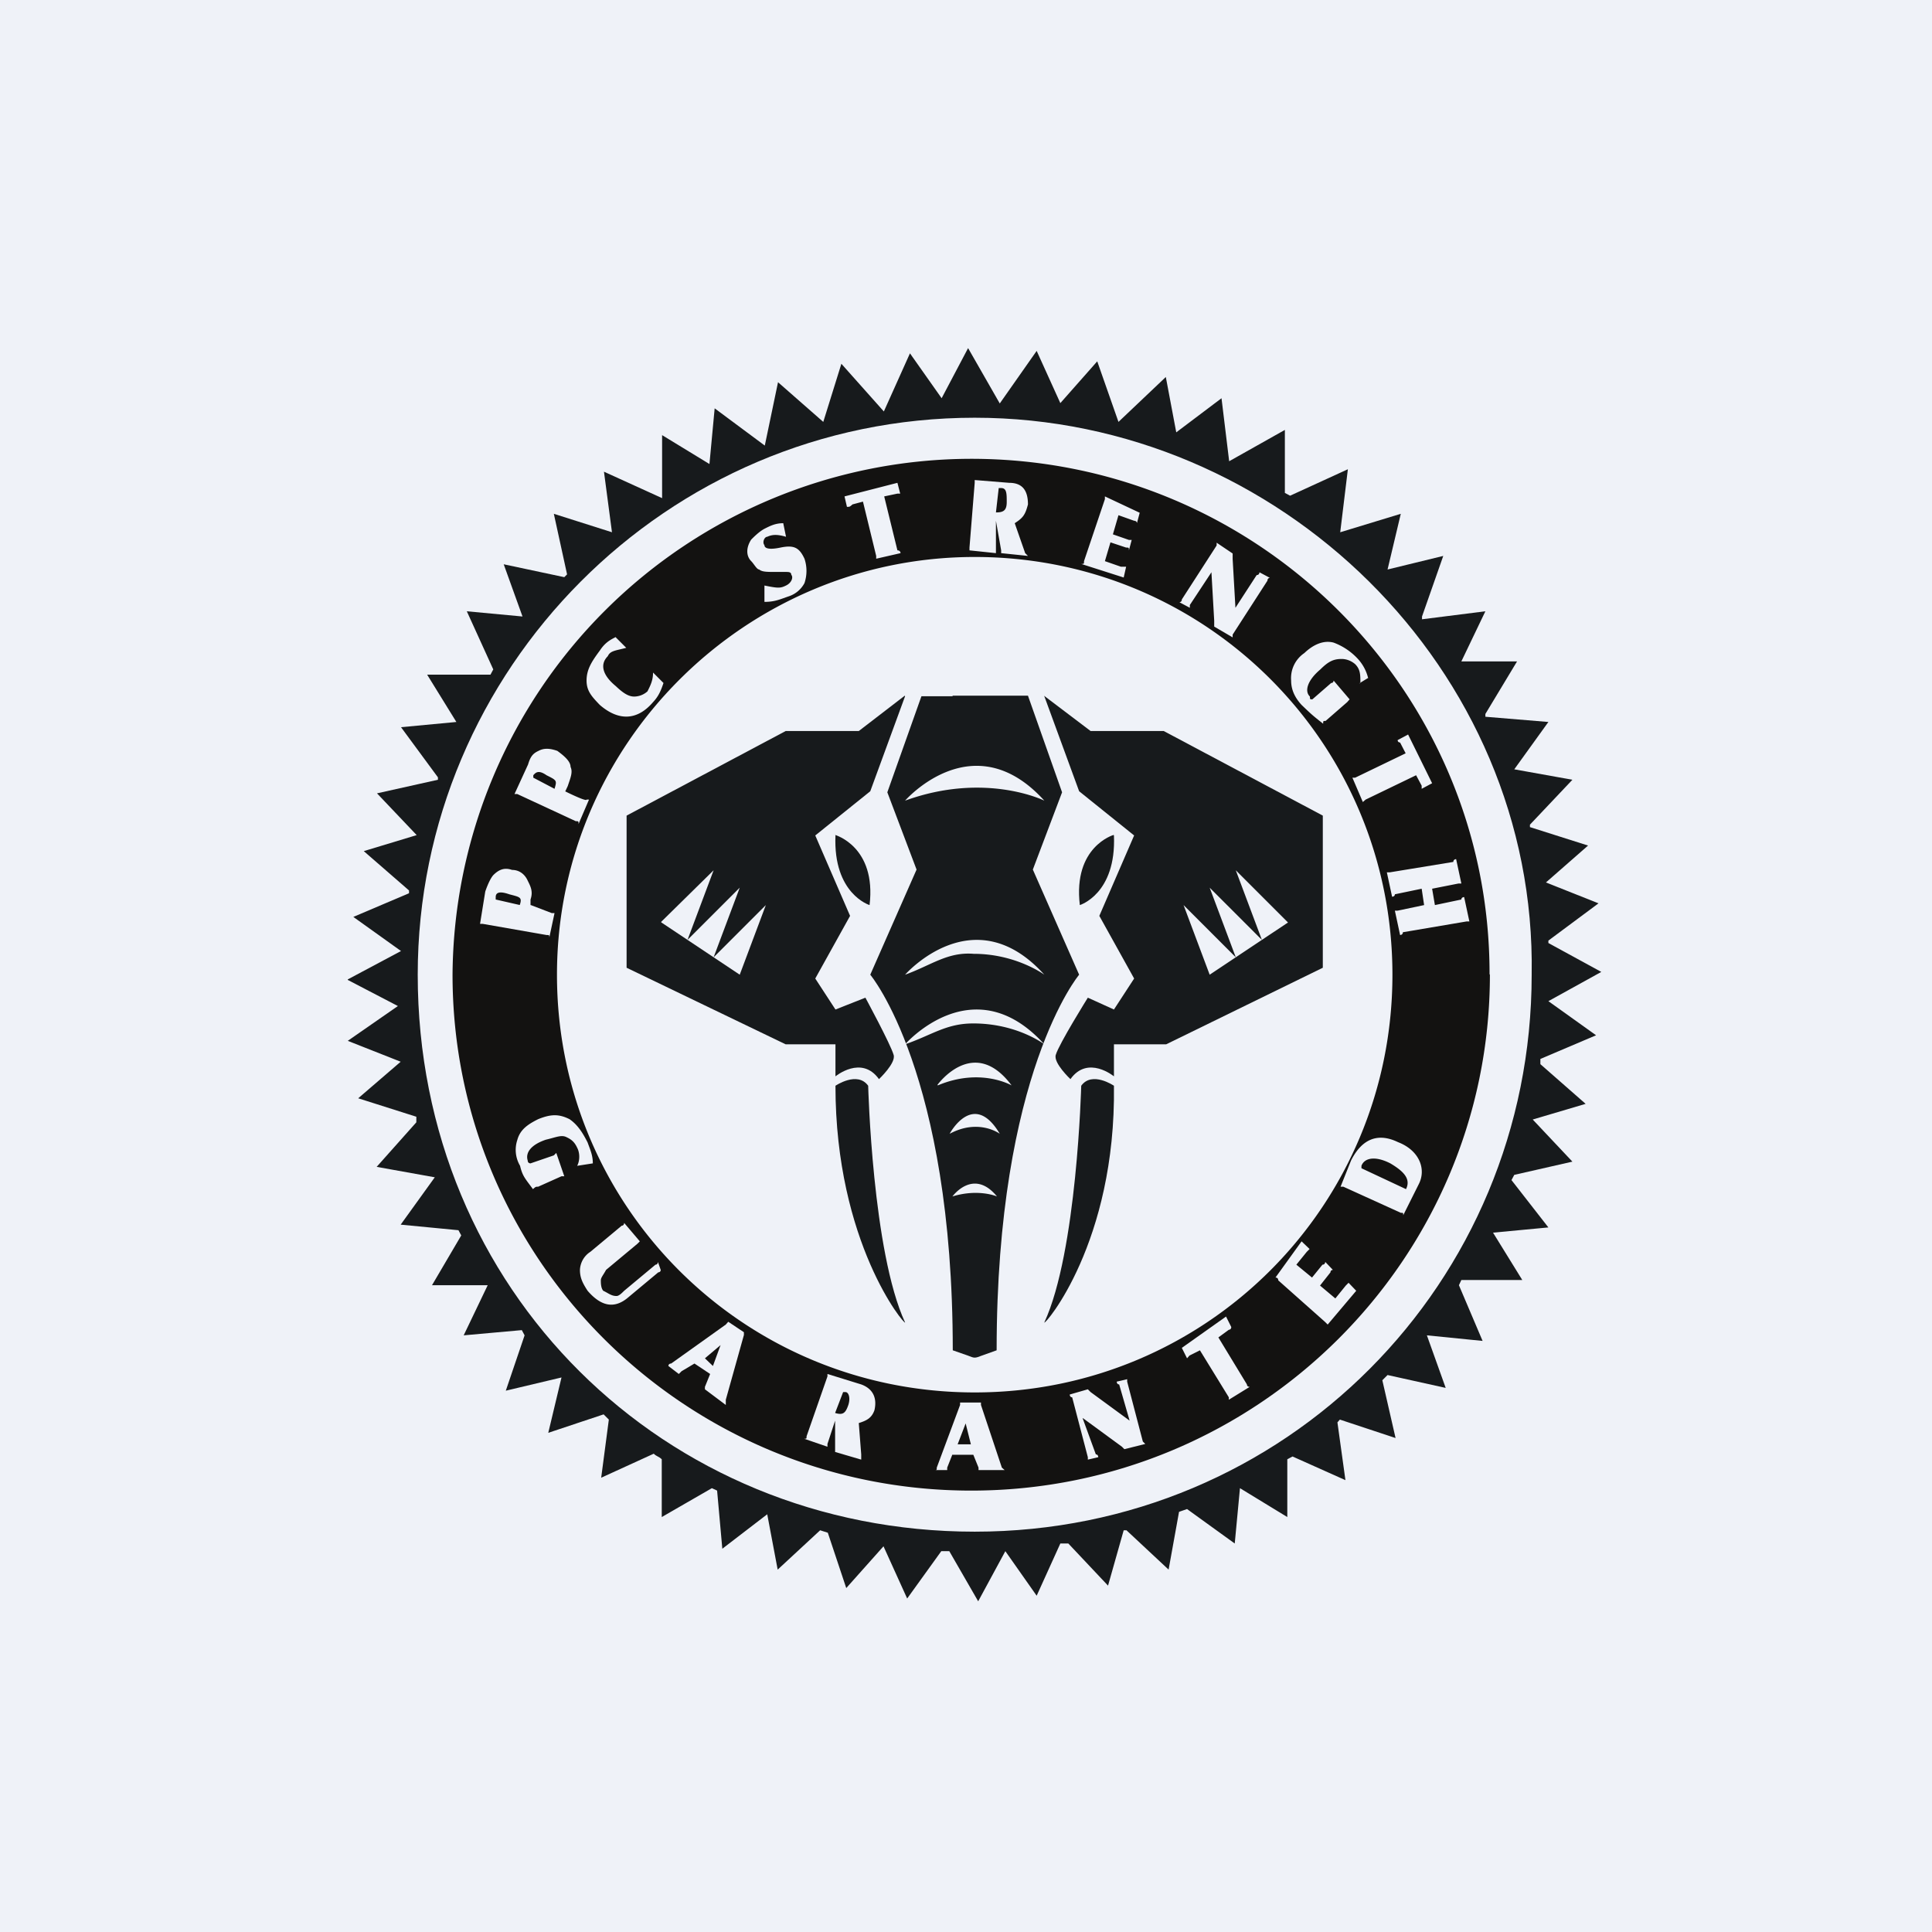
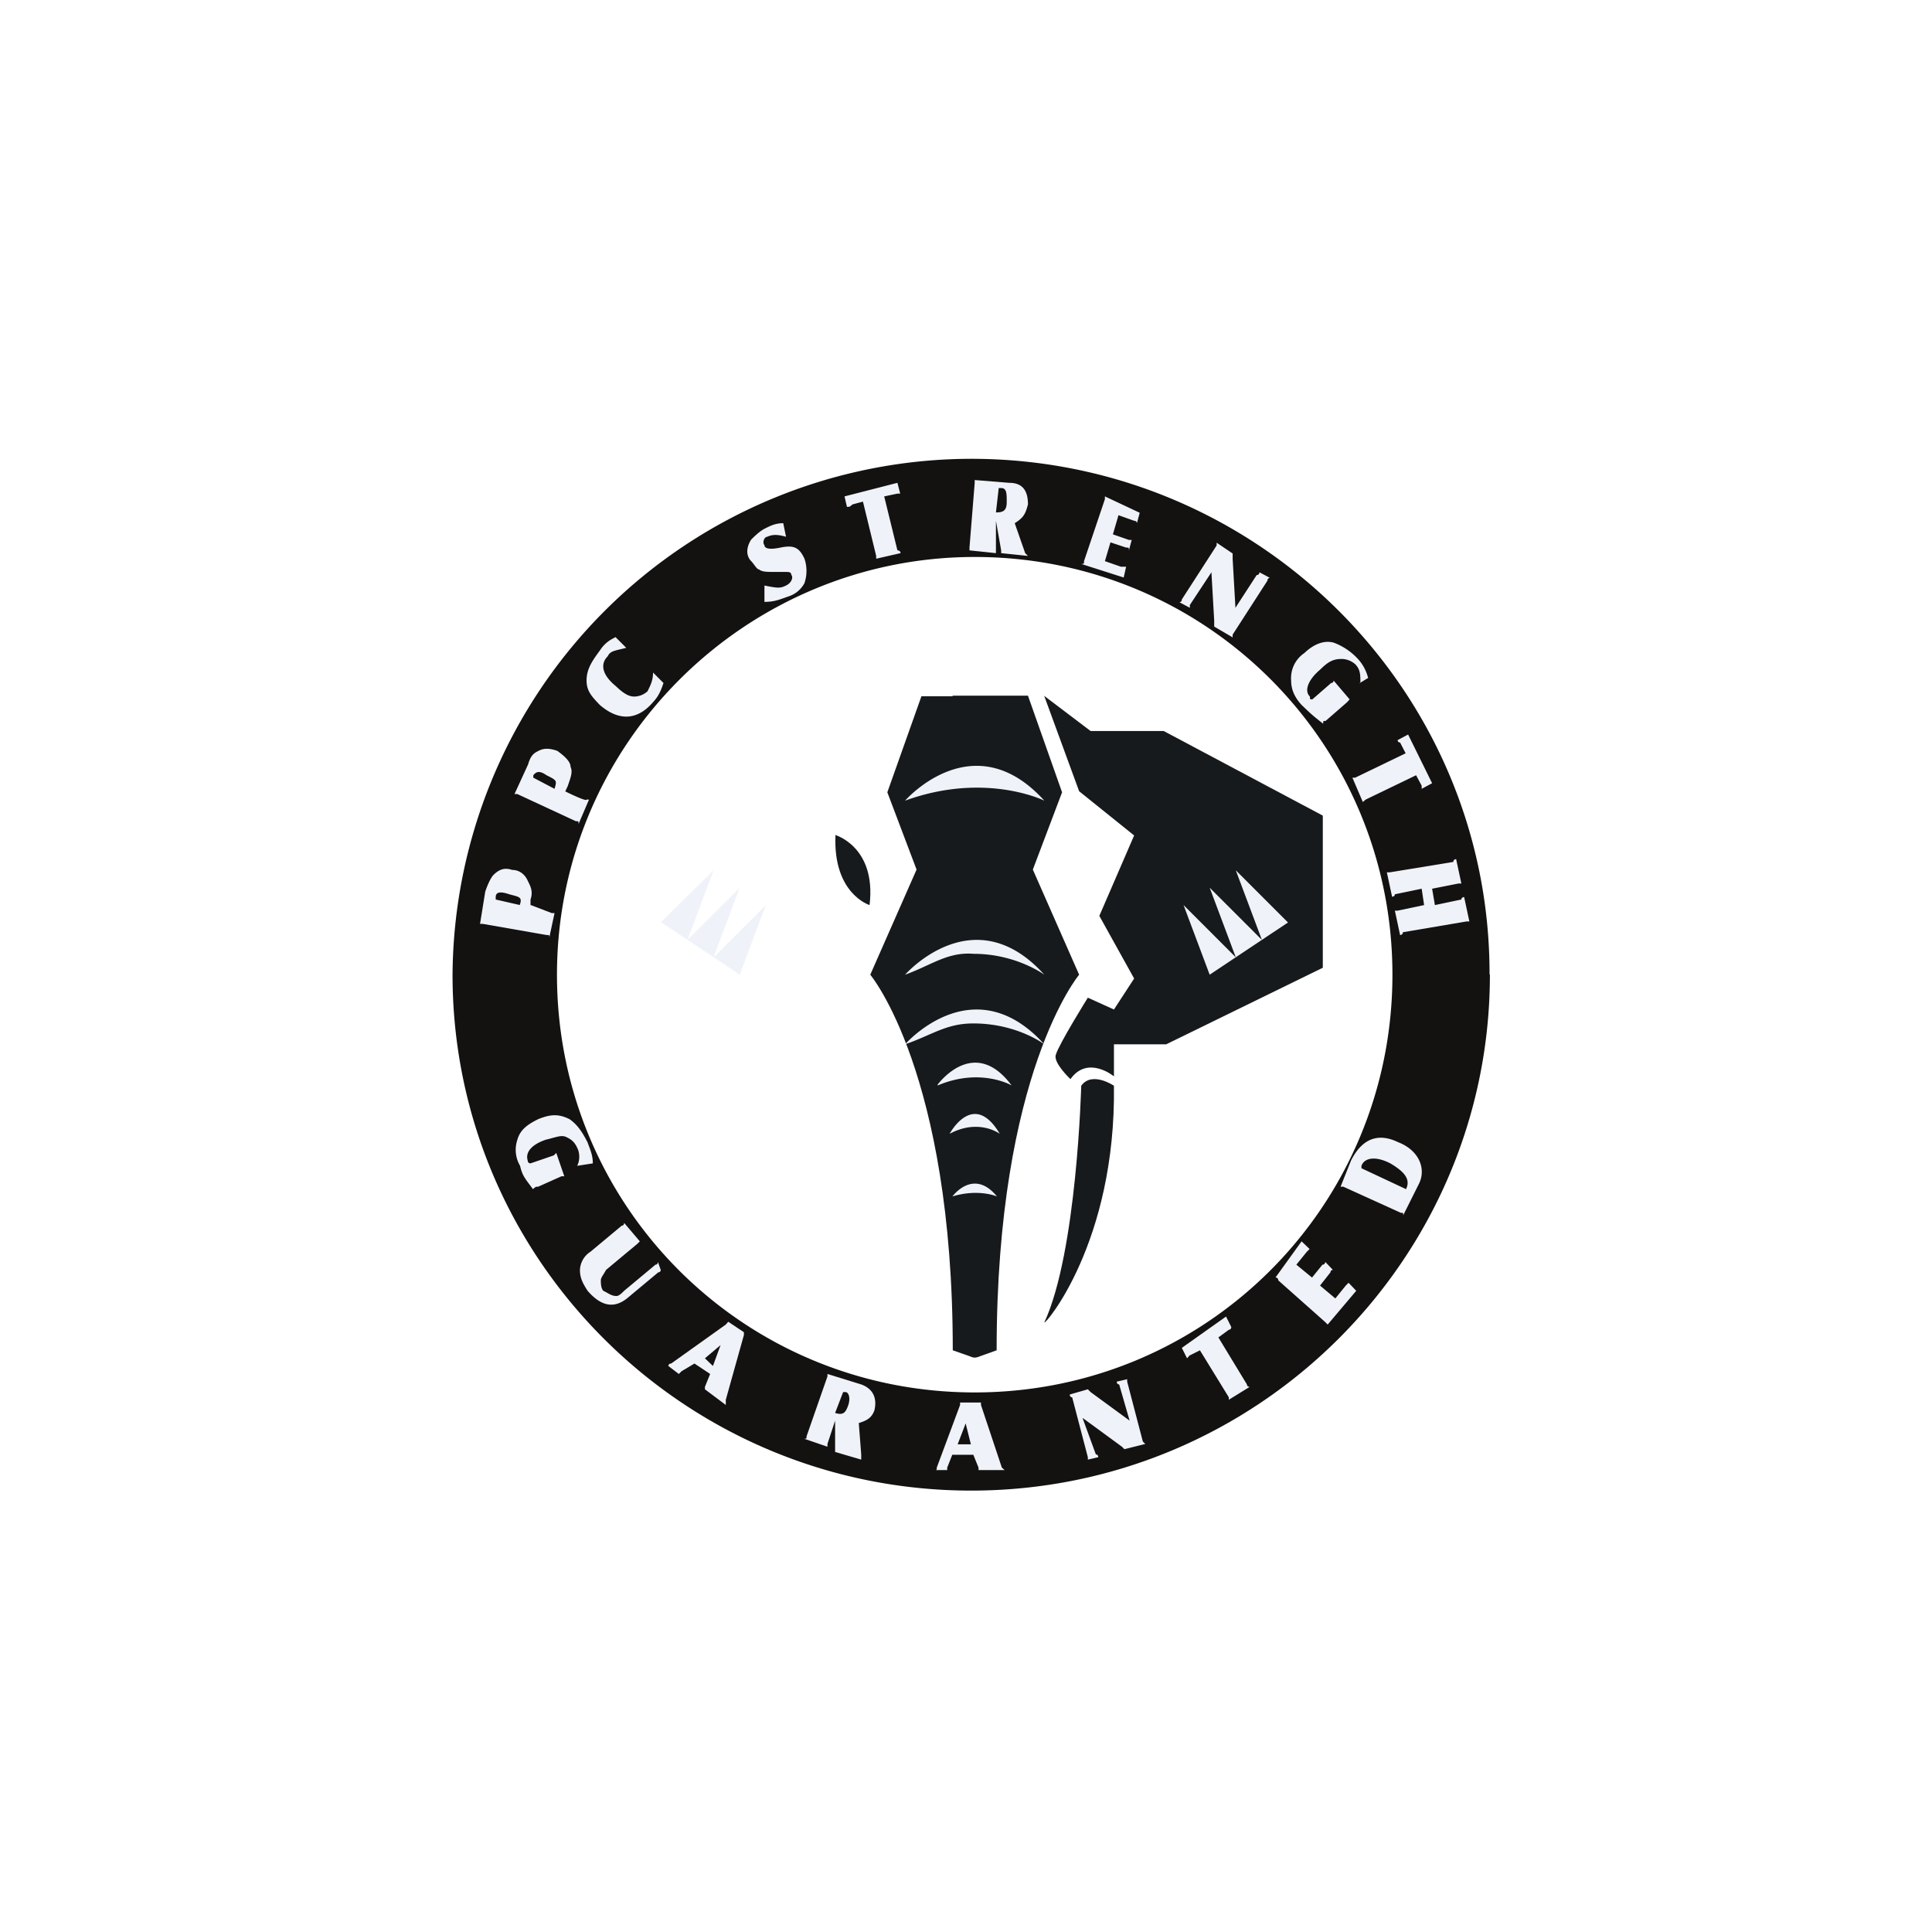
<svg xmlns="http://www.w3.org/2000/svg" viewBox="0 0 55.5 55.5">
-   <path d="M 0,0 H 55.5 V 55.5 H 0 Z" fill="rgb(239, 242, 248)" />
  <path d="M 42.79,27.985 C 42.8,19.82 36.12,13.18 27.9,13.18 A 14.92,14.92 0 0,0 13,28 C 13,36.18 19.68,42.82 27.9,42.82 S 42.8,36.18 42.8,28 Z M 40,28 C 40,21.35 34.65,16 28,16 C 21.43,16 16,21.35 16,28 S 21.35,40 28,40 S 40,34.65 40,28 Z" fill="rgb(19, 18, 17)" fill-rule="evenodd" />
-   <path d="M 9.99,28.135 L 11.52,27.32 L 10.15,26.34 L 11.75,25.66 V 25.58 L 10.45,24.45 L 11.97,23.99 L 10.83,22.79 L 12.58,22.4 V 22.33 L 11.52,20.89 L 13.11,20.74 L 12.27,19.38 H 14.09 L 14.17,19.23 L 13.41,17.56 L 15.01,17.71 L 14.47,16.21 L 16.21,16.58 L 16.29,16.5 L 15.91,14.76 L 17.58,15.29 L 17.35,13.55 L 19.02,14.31 V 12.5 L 20.38,13.33 L 20.53,11.73 L 21.97,12.8 L 22.35,10.98 L 23.65,12.12 L 24.17,10.45 L 25.39,11.82 L 26.14,10.15 L 27.05,11.44 L 27.81,10 L 28.72,11.59 L 29.78,10.08 L 30.46,11.58 L 31.52,10.38 L 32.13,12.12 L 33.49,10.83 L 33.79,12.42 L 35.09,11.44 L 35.31,13.25 L 36.91,12.35 V 14.16 L 37.06,14.24 L 38.72,13.48 L 38.5,15.29 L 40.24,14.76 L 39.86,16.36 L 41.46,15.97 L 40.85,17.71 V 17.79 L 42.67,17.56 L 41.98,19 H 43.58 L 42.67,20.51 V 20.59 L 44.48,20.74 L 43.5,22.1 L 45.17,22.4 L 43.95,23.69 V 23.76 L 45.62,24.29 L 44.41,25.35 L 45.92,25.95 L 44.48,27.02 V 27.09 L 46,27.92 L 44.48,28.76 L 45.85,29.74 L 44.25,30.42 V 30.57 L 45.55,31.71 L 44.03,32.16 L 45.17,33.37 L 43.5,33.75 L 43.42,33.9 L 44.48,35.26 L 42.89,35.41 L 43.73,36.77 H 41.98 L 41.91,36.92 L 42.59,38.52 L 40.99,38.36 L 41.53,39.87 L 39.86,39.5 L 39.71,39.65 L 40.09,41.31 L 38.49,40.78 L 38.42,40.86 L 38.65,42.52 L 37.13,41.84 L 36.98,41.92 V 43.58 L 35.62,42.75 L 35.47,44.34 L 34.1,43.35 L 33.87,43.43 L 33.57,45.09 L 32.36,43.96 H 32.28 L 31.83,45.55 L 30.69,44.34 H 30.46 L 29.78,45.84 L 28.88,44.56 L 28.1,46 L 27.27,44.56 H 27.04 L 26.06,45.92 L 25.38,44.42 L 24.31,45.62 L 23.78,44.03 L 23.56,43.96 L 22.34,45.09 L 22.04,43.5 L 20.75,44.49 L 20.6,42.82 L 20.45,42.75 L 19.01,43.58 V 41.92 C 18.93,41.84 18.86,41.84 18.78,41.76 L 17.27,42.45 L 17.49,40.78 L 17.34,40.63 L 15.75,41.16 L 16.13,39.57 L 14.53,39.95 L 15.07,38.36 L 14.99,38.21 L 13.32,38.36 L 14.01,36.92 H 12.41 L 13.25,35.49 L 13.17,35.34 L 11.51,35.18 L 12.49,33.82 L 10.82,33.52 L 11.96,32.24 V 32.08 L 10.29,31.55 L 11.51,30.5 L 9.99,29.9 L 11.43,28.9 L 9.99,28.15 Z M 28,12 C 19.14,12 12,19.23 12,28 C 12,37.07 19.08,44 28,44 C 36.93,44 44,36.86 44,28 C 44.15,19.22 36.73,12 28,12 Z" fill="rgb(23, 26, 28)" />
-   <path d="M 25.99,19.985 L 24.67,21 H 22.57 L 18,23.43 V 27.8 L 22.57,30 H 24 V 30.92 S 24.75,30.3 25.25,31 C 25.25,31 25.75,30.53 25.67,30.3 C 25.58,29.99 24.86,28.66 24.86,28.66 L 24,29 L 23.42,28.11 L 24.42,26.31 L 23.42,24 L 25,22.73 L 26,20 Z M 24,31.19 S 24.63,30.76 24.94,31.19 C 24.94,31.19 25.06,35.96 26,37.99 C 26,38.09 24,35.7 24,31.19 Z" fill="rgb(23, 26, 28)" />
  <path d="M 23.99,23.985 S 25.18,24.32 24.98,26 C 24.98,26 23.93,25.68 24,24 Z" fill="rgb(23, 26, 28)" />
  <path d="M 18.99,26.485 L 20.5,25 L 19.75,27 L 19,26.5 Z M 19.75,27 L 21.25,25.5 L 20.5,27.5 L 19.75,27 Z M 20.5,27.5 L 22,26 L 21.25,28 L 20.5,27.5 Z" fill="rgb(239, 242, 248)" />
  <path d="M 27.36,19.985 H 29.53 L 30.51,22.76 L 29.67,24.98 L 31,28 S 28.63,30.82 28.63,38.79 L 28.21,38.94 C 28.11,38.98 28.05,39 28,39 C 27.95,39 27.9,38.98 27.8,38.94 L 27.37,38.79 C 27.37,30.82 25,28 25,28 L 26.33,24.98 L 25.49,22.76 L 26.47,20 H 27.37 Z" fill="rgb(23, 26, 28)" />
  <path d="M 29.99,19.985 L 31.33,21 H 33.43 L 38,23.43 V 27.8 L 33.5,30 H 32 V 30.92 S 31.25,30.3 30.75,31 C 30.75,31 30.25,30.53 30.33,30.3 C 30.42,29.99 31.25,28.66 31.25,28.66 L 32,29 L 32.58,28.11 L 31.58,26.31 L 32.58,24 L 31,22.73 L 30,20 Z M 32,31.19 S 31.37,30.76 31.06,31.19 C 31.06,31.19 30.94,35.96 30,37.99 C 30,38.09 32.06,35.7 32,31.19 Z" fill="rgb(23, 26, 28)" />
-   <path d="M 31.99,23.985 S 30.82,24.32 31.02,26 C 31.02,26 32.07,25.68 32,24 Z" fill="rgb(23, 26, 28)" />
  <path d="M 26.93,31.165 S 27.97,29.72 29.06,31.18 C 29.06,31.18 28.17,30.66 26.94,31.18 Z M 26,28 S 27.97,25.75 30,28 C 30,28 29.19,27.4 27.97,27.4 C 27.22,27.34 26.75,27.73 26,28 Z M 26,30 S 27.96,27.75 30,30 C 30,30 29.22,29.4 27.96,29.4 C 27.18,29.4 26.78,29.73 26,30 Z M 27.28,32.57 S 27.96,31.29 28.72,32.57 C 28.72,32.57 28.12,32.12 27.28,32.57 Z M 27.36,34.37 S 27.96,33.54 28.64,34.37 C 28.64,34.37 28.11,34.14 27.36,34.37 Z M 26,23 S 27.96,20.75 30,23 C 30,23 28.31,22.16 26,23 Z M 15.24,26 V 25.84 C 15.32,25.61 15.24,25.46 15.16,25.3 C 15.09,25.14 14.94,24.99 14.71,24.99 C 14.48,24.91 14.32,24.99 14.17,25.14 C 14.1,25.22 14.02,25.38 13.94,25.61 L 13.79,26.54 H 13.87 L 15.7,26.86 C 15.78,26.86 15.78,26.86 15.78,26.93 L 15.93,26.23 H 15.85 L 15.25,26 Z M 14.94,26 L 14.24,25.84 V 25.77 C 14.24,25.61 14.4,25.61 14.63,25.69 C 14.93,25.77 15.01,25.77 14.93,26 Z M 16.24,22.73 L 16.31,22.58 C 16.39,22.34 16.46,22.18 16.39,22.03 C 16.39,21.88 16.23,21.73 16.01,21.57 C 15.78,21.49 15.62,21.49 15.47,21.57 C 15.32,21.64 15.24,21.72 15.17,21.96 L 14.78,22.81 H 14.86 L 16.54,23.59 C 16.62,23.59 16.62,23.59 16.62,23.67 L 16.92,22.97 H 16.85 C 16.85,23.04 16.23,22.73 16.23,22.73 Z M 15.93,22.66 L 15.32,22.34 V 22.27 C 15.39,22.19 15.47,22.11 15.7,22.27 C 16,22.42 16,22.42 15.93,22.66 Z M 17.69,18.3 C 17.53,18.38 17.38,18.46 17.23,18.69 C 17,19 16.85,19.23 16.85,19.55 C 16.85,19.85 17,20.01 17.23,20.25 C 17.76,20.71 18.3,20.71 18.76,20.17 C 18.91,20.01 18.98,19.86 19.06,19.62 L 18.76,19.32 C 18.76,19.55 18.68,19.7 18.6,19.86 A 0.58,0.58 0 0,1 18.22,20.01 C 18.07,20.01 17.92,19.93 17.69,19.71 C 17.3,19.39 17.23,19.08 17.46,18.85 C 17.53,18.69 17.69,18.69 17.99,18.61 L 17.69,18.31 Z M 21.96,17.29 C 22.27,17.29 22.42,17.21 22.66,17.13 A 0.79,0.79 0 0,0 23.11,16.75 A 1.1,1.1 0 0,0 23.11,16.05 C 22.96,15.73 22.81,15.65 22.42,15.73 C 22.04,15.81 21.96,15.73 21.96,15.66 C 21.89,15.58 21.96,15.42 22.04,15.42 C 22.19,15.35 22.34,15.35 22.58,15.42 L 22.5,15.03 C 22.27,15.03 22.12,15.11 21.96,15.19 C 21.81,15.27 21.66,15.42 21.58,15.5 C 21.43,15.73 21.43,15.97 21.58,16.12 C 21.66,16.2 21.74,16.36 21.81,16.36 C 21.89,16.43 22.04,16.43 22.27,16.43 H 22.57 C 22.65,16.43 22.73,16.43 22.73,16.51 C 22.8,16.59 22.73,16.75 22.58,16.82 C 22.42,16.9 22.35,16.9 21.96,16.82 V 17.29 Z M 24.26,14.26 L 24.33,14.56 C 24.41,14.56 24.41,14.56 24.49,14.49 L 24.79,14.41 L 25.17,15.97 V 16.05 L 25.87,15.89 S 25.87,15.81 25.78,15.81 L 25.4,14.26 L 25.78,14.18 H 25.86 L 25.78,13.87 L 24.26,14.26 Z M 28.61,14.96 L 28.76,15.81 V 15.89 L 29.53,15.97 L 29.45,15.89 L 29.15,15.03 C 29.38,14.88 29.45,14.8 29.53,14.49 C 29.53,14.1 29.38,13.87 28.99,13.87 L 28,13.79 V 13.87 L 27.85,15.73 V 15.81 L 28.61,15.89 V 14.96 Z M 28.61,14.72 L 28.69,14.02 H 28.76 C 28.92,14.02 28.92,14.18 28.92,14.42 C 28.92,14.65 28.84,14.72 28.62,14.72 C 28.69,14.72 28.62,14.72 28.62,14.72 Z M 31.74,14.26 V 14.34 L 31.14,16.12 C 31.14,16.2 31.14,16.2 31.06,16.2 L 32.28,16.59 L 32.35,16.28 H 32.2 L 31.74,16.12 L 31.9,15.58 L 32.35,15.73 C 32.43,15.73 32.43,15.73 32.43,15.81 L 32.51,15.51 H 32.43 L 31.97,15.35 L 32.13,14.8 L 32.58,14.96 S 32.66,14.96 32.66,15.03 L 32.74,14.73 L 31.74,14.26 Z M 34.8,16.43 L 34.88,17.83 V 18 L 35.41,18.31 V 18.23 L 36.41,16.68 C 36.41,16.6 36.48,16.6 36.48,16.6 L 36.18,16.44 S 36.18,16.52 36.1,16.52 L 35.49,17.46 L 35.41,16.06 V 15.9 L 34.95,15.59 V 15.67 L 33.95,17.22 C 33.95,17.3 33.88,17.3 33.88,17.3 L 34.18,17.46 V 17.38 L 34.8,16.44 Z M 39.3,19.47 A 1.26,1.26 0 0,0 39,18.92 A 1.8,1.8 0 0,0 38.31,18.46 C 38.01,18.38 37.71,18.53 37.47,18.76 A 0.87,0.87 0 0,0 37.09,19.55 C 37.09,19.78 37.17,20.01 37.39,20.25 C 37.63,20.48 37.7,20.55 38.01,20.79 C 38.01,20.71 38.01,20.71 38.08,20.71 L 38.7,20.17 L 38.77,20.09 L 38.31,19.55 S 38.31,19.62 38.24,19.62 L 37.7,20.09 C 37.63,20.09 37.63,20.09 37.63,20.01 C 37.47,19.86 37.55,19.55 37.93,19.23 C 38.16,19 38.31,18.93 38.54,18.93 C 38.7,18.93 38.84,19 38.93,19.08 C 39.08,19.23 39.08,19.39 39.08,19.62 C 38.93,19.7 39.31,19.47 39.31,19.47 Z M 40.45,21.1 L 40.15,21.26 C 40.15,21.33 40.22,21.33 40.22,21.33 L 40.38,21.64 L 38.93,22.34 H 38.85 L 39.15,23.04 L 39.23,22.97 L 40.68,22.27 L 40.84,22.57 V 22.66 L 41.14,22.5 L 40.45,21.1 Z M 40.84,25.53 L 40.91,26 L 40.15,26.16 H 40.07 L 40.22,26.86 S 40.3,26.86 40.3,26.78 L 42.13,26.47 H 42.21 L 42.06,25.77 S 41.98,25.77 41.98,25.84 L 41.22,26 L 41.14,25.53 L 41.9,25.38 H 41.98 L 41.83,24.68 S 41.75,24.68 41.75,24.76 L 39.92,25.06 H 39.84 L 39.99,25.76 S 40.07,25.76 40.07,25.69 L 40.84,25.53 Z M 17.03,33.42 C 17.03,33.19 16.96,33.04 16.88,32.82 C 16.73,32.52 16.58,32.3 16.36,32.15 C 16.06,32 15.83,32 15.46,32.15 C 15.16,32.3 14.94,32.45 14.86,32.75 A 0.9,0.9 0 0,0 14.94,33.49 C 15.01,33.79 15.09,33.86 15.31,34.16 C 15.39,34.09 15.39,34.09 15.46,34.09 L 16.13,33.79 H 16.21 L 15.98,33.12 L 15.91,33.19 L 15.24,33.42 S 15.16,33.42 15.16,33.34 C 15.09,33.12 15.24,32.89 15.68,32.74 C 15.98,32.67 16.13,32.59 16.28,32.67 C 16.43,32.74 16.51,32.82 16.58,32.97 C 16.66,33.12 16.66,33.34 16.58,33.49 L 17.03,33.42 Z M 18.9,36.25 S 18.9,36.33 18.83,36.33 L 17.93,37.08 C 17.86,37.15 17.78,37.23 17.71,37.23 C 17.56,37.23 17.48,37.15 17.33,37.08 C 17.26,37 17.26,36.85 17.26,36.78 C 17.26,36.7 17.33,36.63 17.41,36.48 L 18.31,35.73 L 18.38,35.66 L 17.93,35.13 S 17.93,35.21 17.86,35.21 L 16.96,35.96 A 0.65,0.65 0 0,0 16.66,36.48 C 16.66,36.7 16.73,36.85 16.88,37.08 C 17.26,37.52 17.63,37.6 18.01,37.3 L 18.91,36.55 S 18.98,36.55 18.98,36.48 L 18.9,36.25 Z M 19.95,39.17 L 20.4,39.47 L 20.25,39.84 V 39.91 L 20.85,40.36 V 40.21 L 21.37,38.35 V 38.27 L 20.92,37.97 L 20.85,38.05 L 19.28,39.17 C 19.2,39.17 19.2,39.24 19.2,39.24 L 19.5,39.47 L 19.58,39.39 L 19.95,39.17 Z M 20.25,39.02 L 20.7,38.64 L 20.48,39.24 L 20.25,39.02 Z M 23.99,40.82 V 41.71 L 24.74,41.93 V 41.78 L 24.67,40.88 C 24.89,40.81 25.04,40.74 25.12,40.51 C 25.19,40.21 25.12,39.91 24.74,39.77 L 23.77,39.47 V 39.54 L 23.17,41.26 C 23.17,41.33 23.17,41.33 23.1,41.33 L 23.77,41.56 V 41.48 L 23.99,40.81 Z M 23.99,40.59 L 24.22,39.99 H 24.29 C 24.37,39.99 24.44,40.14 24.37,40.36 C 24.29,40.59 24.22,40.66 23.99,40.59 Z M 27.36,41.79 H 27.96 L 28.11,42.16 V 42.23 H 28.86 L 28.78,42.16 L 28.18,40.36 V 40.29 H 27.58 V 40.36 L 26.91,42.16 C 26.91,42.23 26.91,42.23 26.84,42.23 H 27.21 V 42.16 L 27.36,41.78 Z M 27.51,41.49 L 27.74,40.89 L 27.89,41.49 H 27.51 Z M 31.11,40.74 L 32.23,41.56 L 32.3,41.63 L 32.9,41.48 L 32.83,41.41 L 32.38,39.69 V 39.62 L 32.08,39.69 S 32.08,39.77 32.15,39.77 L 32.45,40.81 L 31.33,39.99 L 31.25,39.91 L 30.73,40.06 S 30.73,40.14 30.8,40.14 L 31.25,41.86 V 41.93 L 31.55,41.86 S 31.55,41.78 31.48,41.78 L 31.1,40.74 Z M 33.95,38.72 L 34.1,39.02 L 34.17,38.94 L 34.47,38.79 L 35.3,40.14 V 40.21 L 35.9,39.84 S 35.82,39.84 35.82,39.77 L 35,38.42 L 35.3,38.2 S 35.37,38.2 35.37,38.12 L 35.22,37.82 L 33.95,38.72 Z M 36.65,36.7 S 36.72,36.7 36.72,36.78 L 38.07,37.98 L 38.14,38.05 L 38.96,37.08 L 38.74,36.85 L 38.66,36.93 L 38.36,37.3 L 37.92,36.93 L 38.22,36.55 C 38.22,36.48 38.29,36.48 38.29,36.48 L 38.07,36.25 S 38.07,36.33 37.99,36.33 L 37.69,36.7 L 37.24,36.33 L 37.54,35.96 L 37.62,35.88 L 37.39,35.66 L 36.64,36.7 Z M 38.51,34.09 H 38.59 L 40.24,34.84 C 40.31,34.84 40.31,34.84 40.31,34.91 L 40.76,34.01 C 40.98,33.57 40.76,33.04 40.16,32.81 C 39.56,32.52 39.11,32.74 38.81,33.34 L 38.51,34.09 Z M 40.39,34.16 L 39.11,33.56 V 33.49 C 39.19,33.27 39.49,33.19 39.94,33.42 C 40.31,33.64 40.54,33.86 40.39,34.16 Z M 37,26.5 L 35.5,25 L 36.25,27 L 37,26.5 Z M 36.25,27 L 34.75,25.5 L 35.5,27.5 L 36.25,27 Z M 35.5,27.5 L 34,26 L 34.75,28 L 35.5,27.5 Z" fill="rgb(239, 242, 248)" />
</svg>